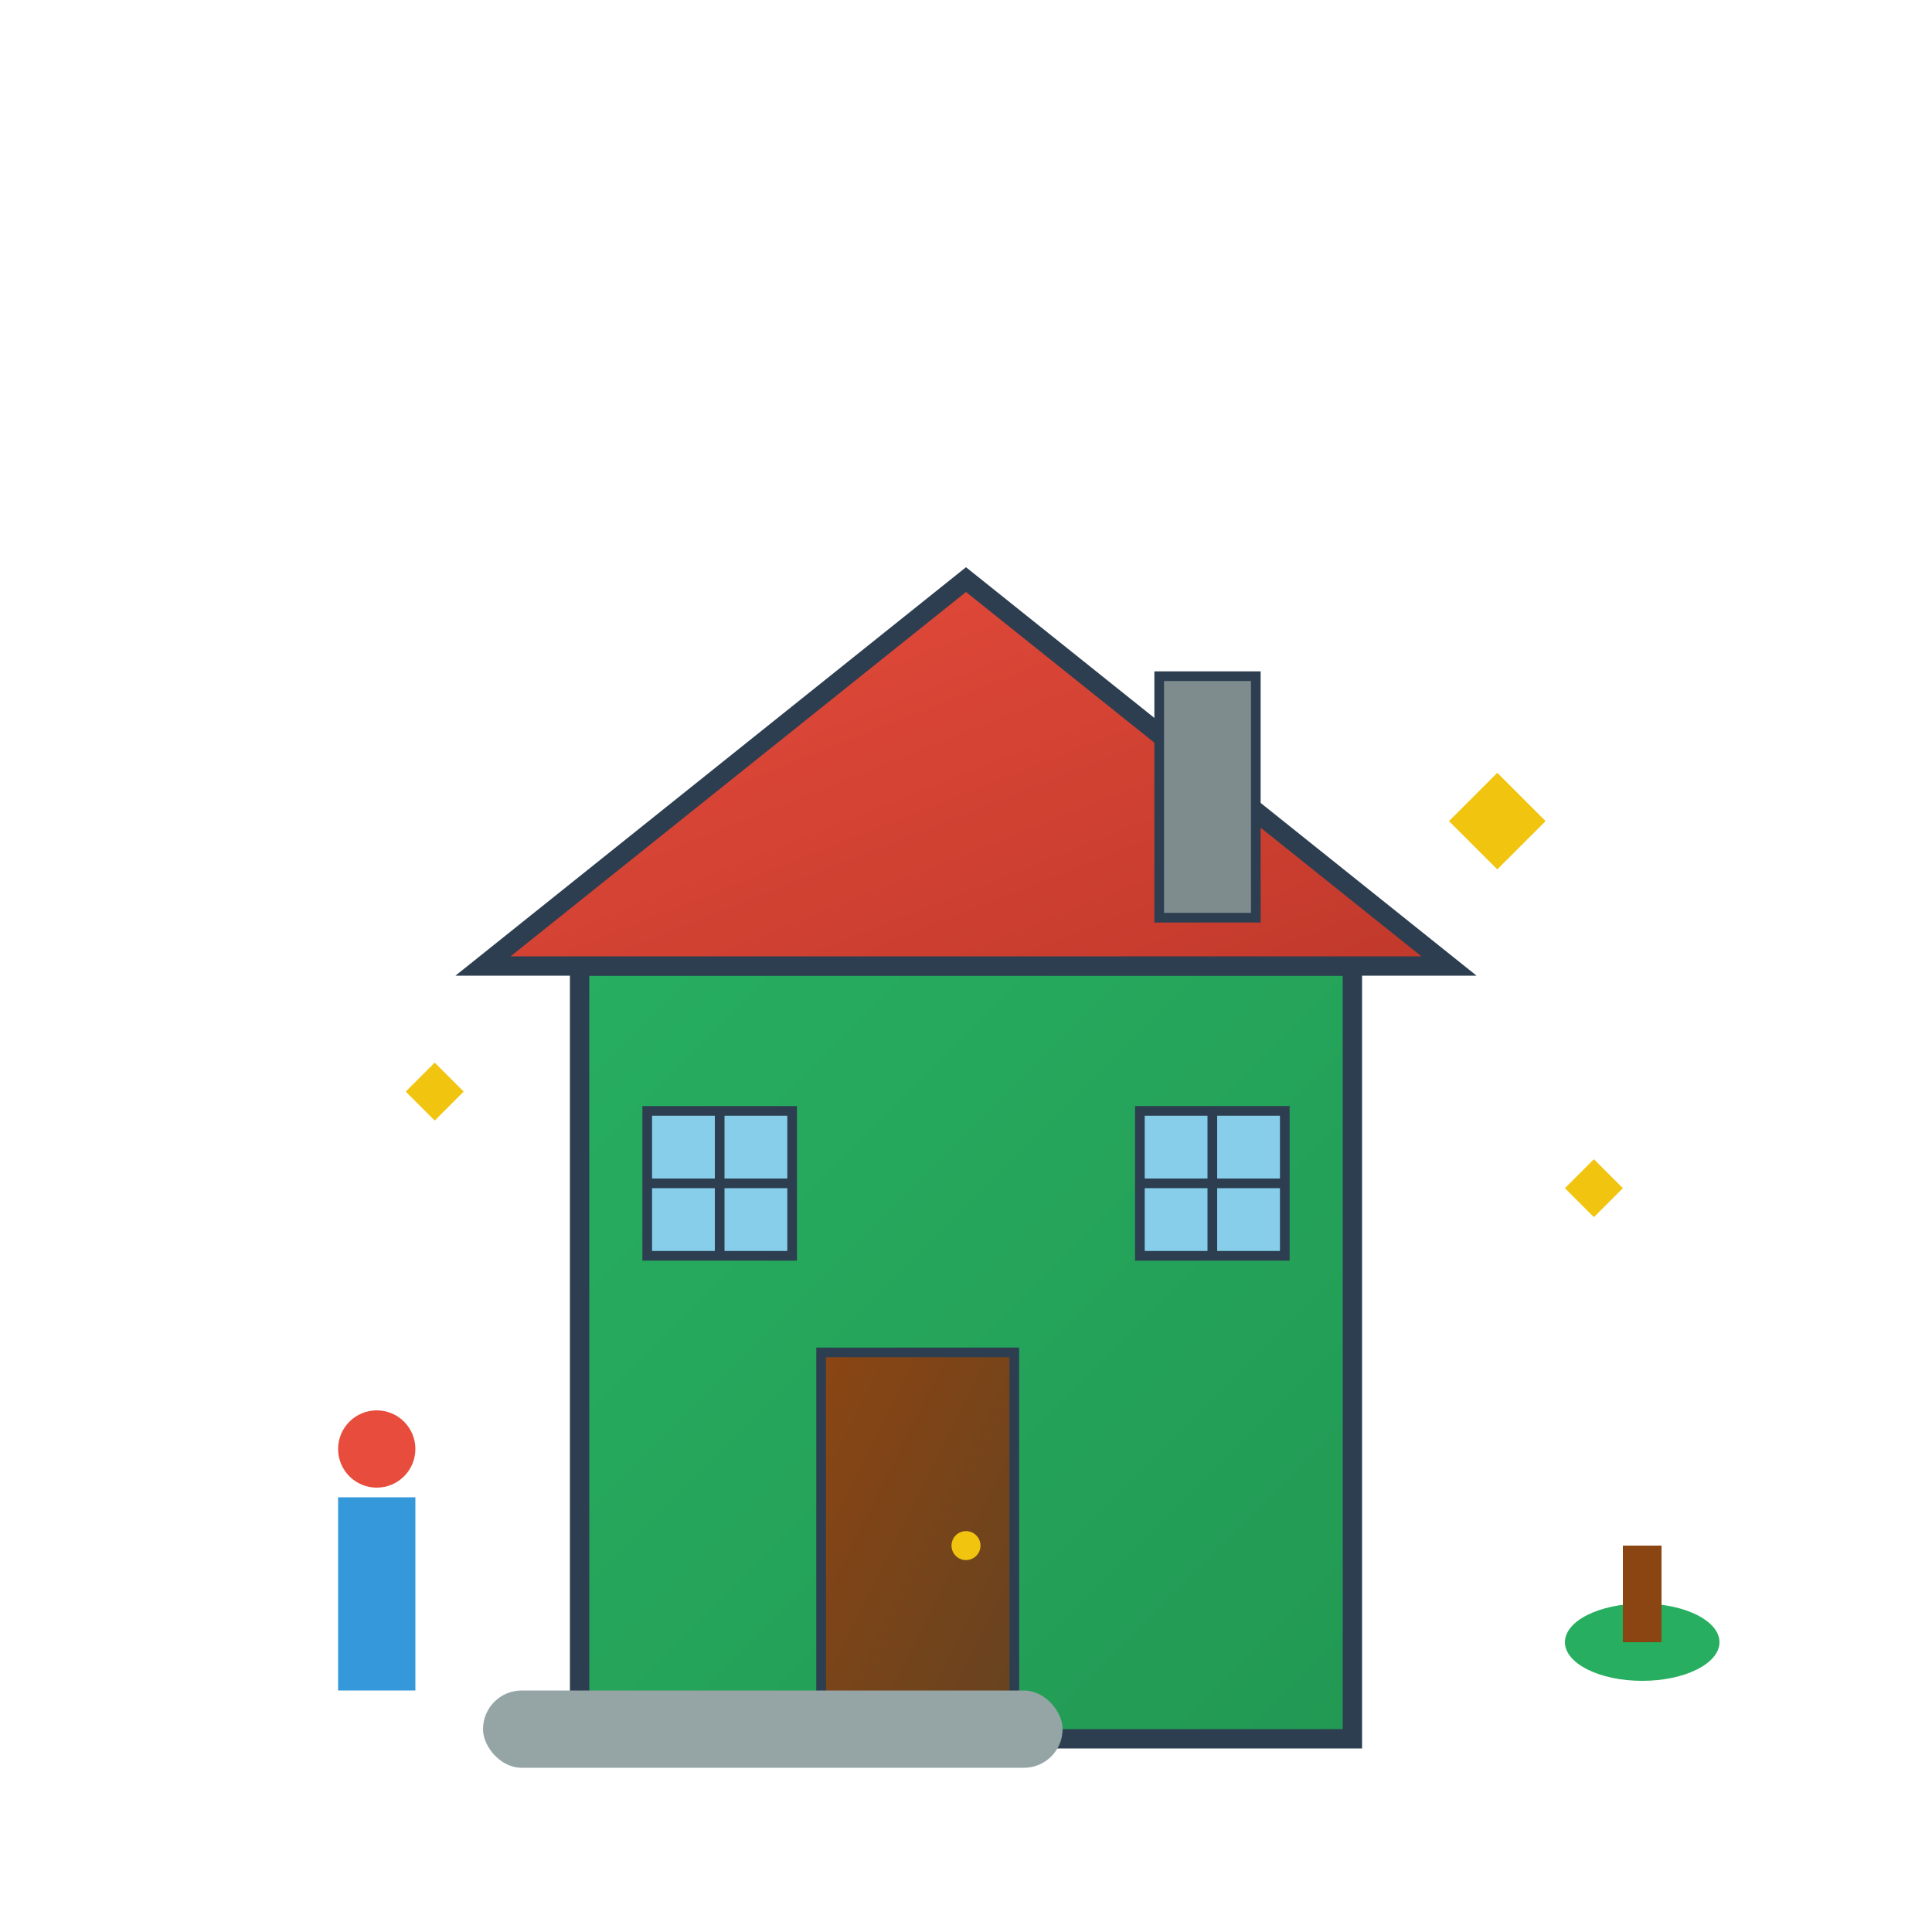
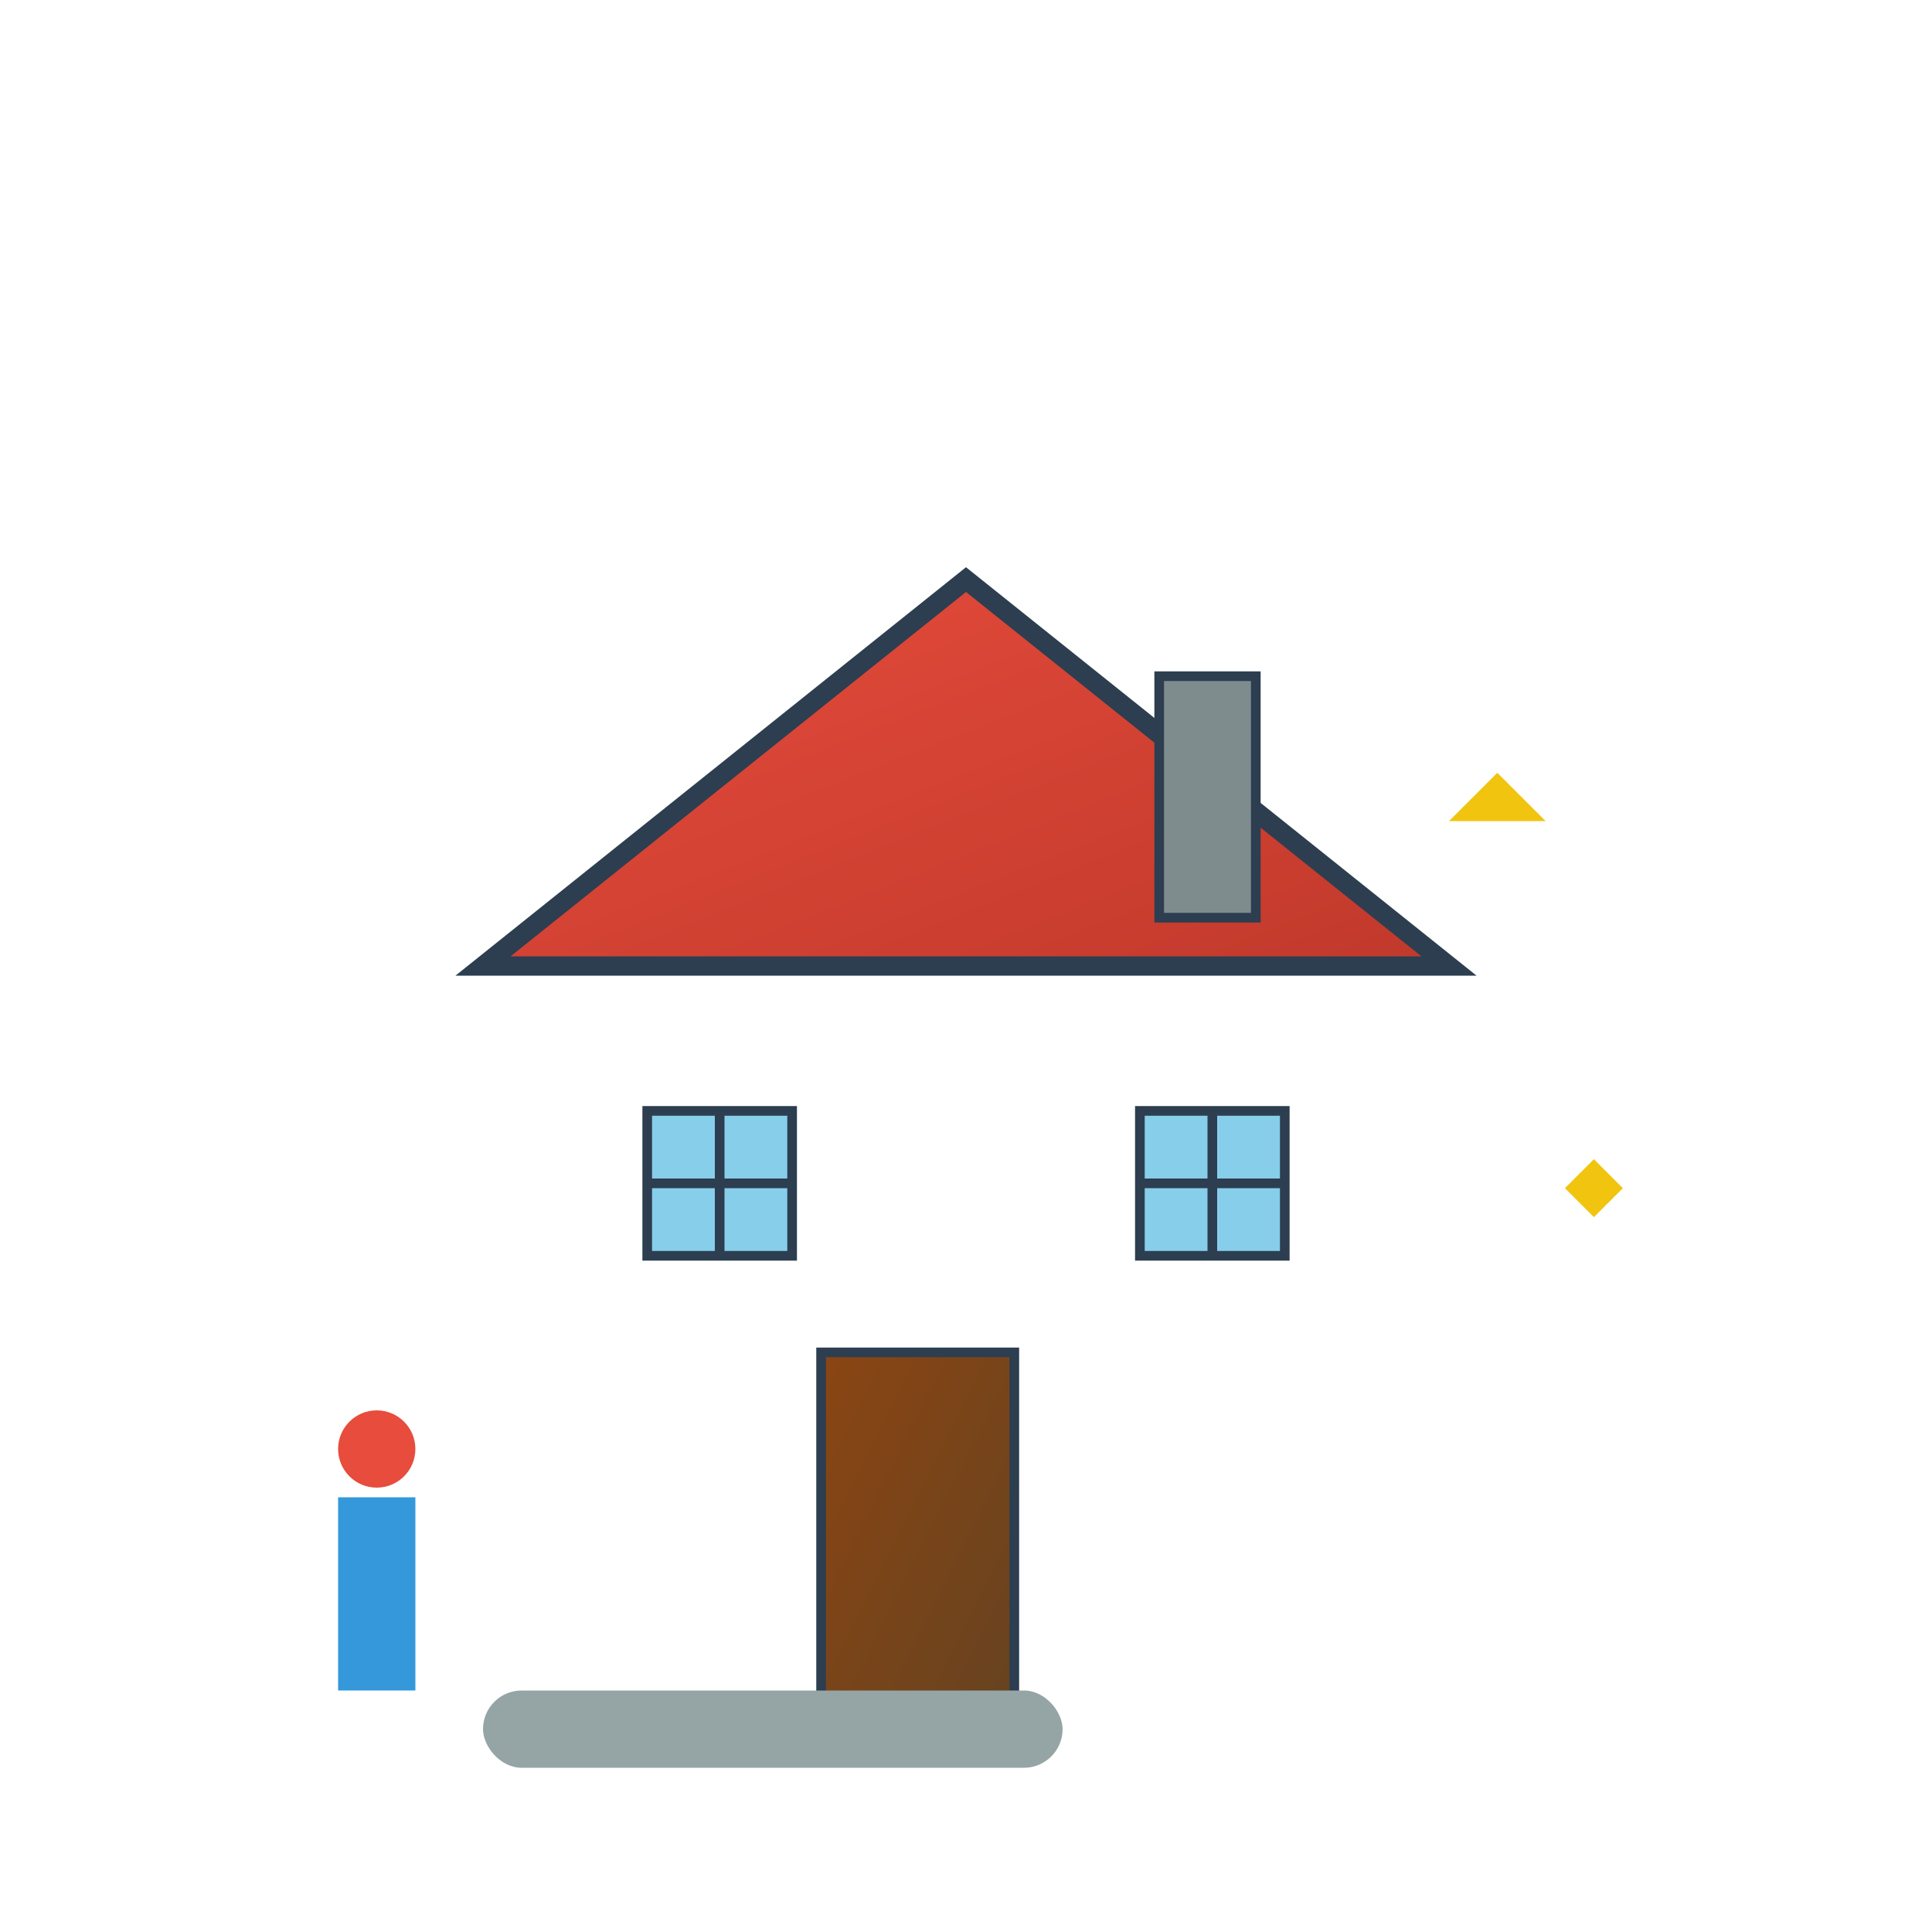
<svg xmlns="http://www.w3.org/2000/svg" viewBox="0 0 200 200" width="200" height="200">
  <defs>
    <linearGradient id="houseGradient" x1="0%" y1="0%" x2="100%" y2="100%">
      <stop offset="0%" style="stop-color:#27ae60;stop-opacity:1" />
      <stop offset="100%" style="stop-color:#229954;stop-opacity:1" />
    </linearGradient>
    <linearGradient id="roofGradient" x1="0%" y1="0%" x2="100%" y2="100%">
      <stop offset="0%" style="stop-color:#e74c3c;stop-opacity:1" />
      <stop offset="100%" style="stop-color:#c0392b;stop-opacity:1" />
    </linearGradient>
    <linearGradient id="doorGradient" x1="0%" y1="0%" x2="100%" y2="100%">
      <stop offset="0%" style="stop-color:#8b4513;stop-opacity:1" />
      <stop offset="100%" style="stop-color:#654321;stop-opacity:1" />
    </linearGradient>
  </defs>
-   <rect x="60" y="100" width="80" height="80" fill="url(#houseGradient)" stroke="#2c3e50" stroke-width="2" />
  <polygon points="100,60 50,100 150,100" fill="url(#roofGradient)" stroke="#2c3e50" stroke-width="2" />
  <rect x="85" y="140" width="20" height="40" fill="url(#doorGradient)" stroke="#2c3e50" stroke-width="1" />
-   <circle cx="100" cy="160" r="1.5" fill="#f1c40f" />
  <rect x="67" y="115" width="15" height="15" fill="#87ceeb" stroke="#2c3e50" stroke-width="1" />
  <line x1="74.5" y1="115" x2="74.5" y2="130" stroke="#2c3e50" stroke-width="1" />
  <line x1="67" y1="122.5" x2="82" y2="122.5" stroke="#2c3e50" stroke-width="1" />
  <rect x="118" y="115" width="15" height="15" fill="#87ceeb" stroke="#2c3e50" stroke-width="1" />
  <line x1="125.5" y1="115" x2="125.5" y2="130" stroke="#2c3e50" stroke-width="1" />
  <line x1="118" y1="122.5" x2="133" y2="122.5" stroke="#2c3e50" stroke-width="1" />
  <rect x="120" y="70" width="10" height="25" fill="#7f8c8d" stroke="#2c3e50" stroke-width="1" />
  <rect x="35" y="155" width="8" height="20" fill="#3498db" />
  <circle cx="39" cy="150" r="4" fill="#e74c3c" />
-   <path d="M 155 80 L 160 85 L 155 90 L 150 85 Z" fill="#f1c40f" />
+   <path d="M 155 80 L 160 85 L 150 85 Z" fill="#f1c40f" />
  <path d="M 165 120 L 168 123 L 165 126 L 162 123 Z" fill="#f1c40f" />
-   <path d="M 45 110 L 48 113 L 45 116 L 42 113 Z" fill="#f1c40f" />
-   <ellipse cx="170" cy="170" rx="8" ry="4" fill="#27ae60" />
-   <rect x="168" y="160" width="4" height="10" fill="#8b4513" />
  <rect x="50" y="175" width="60" height="8" fill="#95a5a6" rx="4" />
</svg>